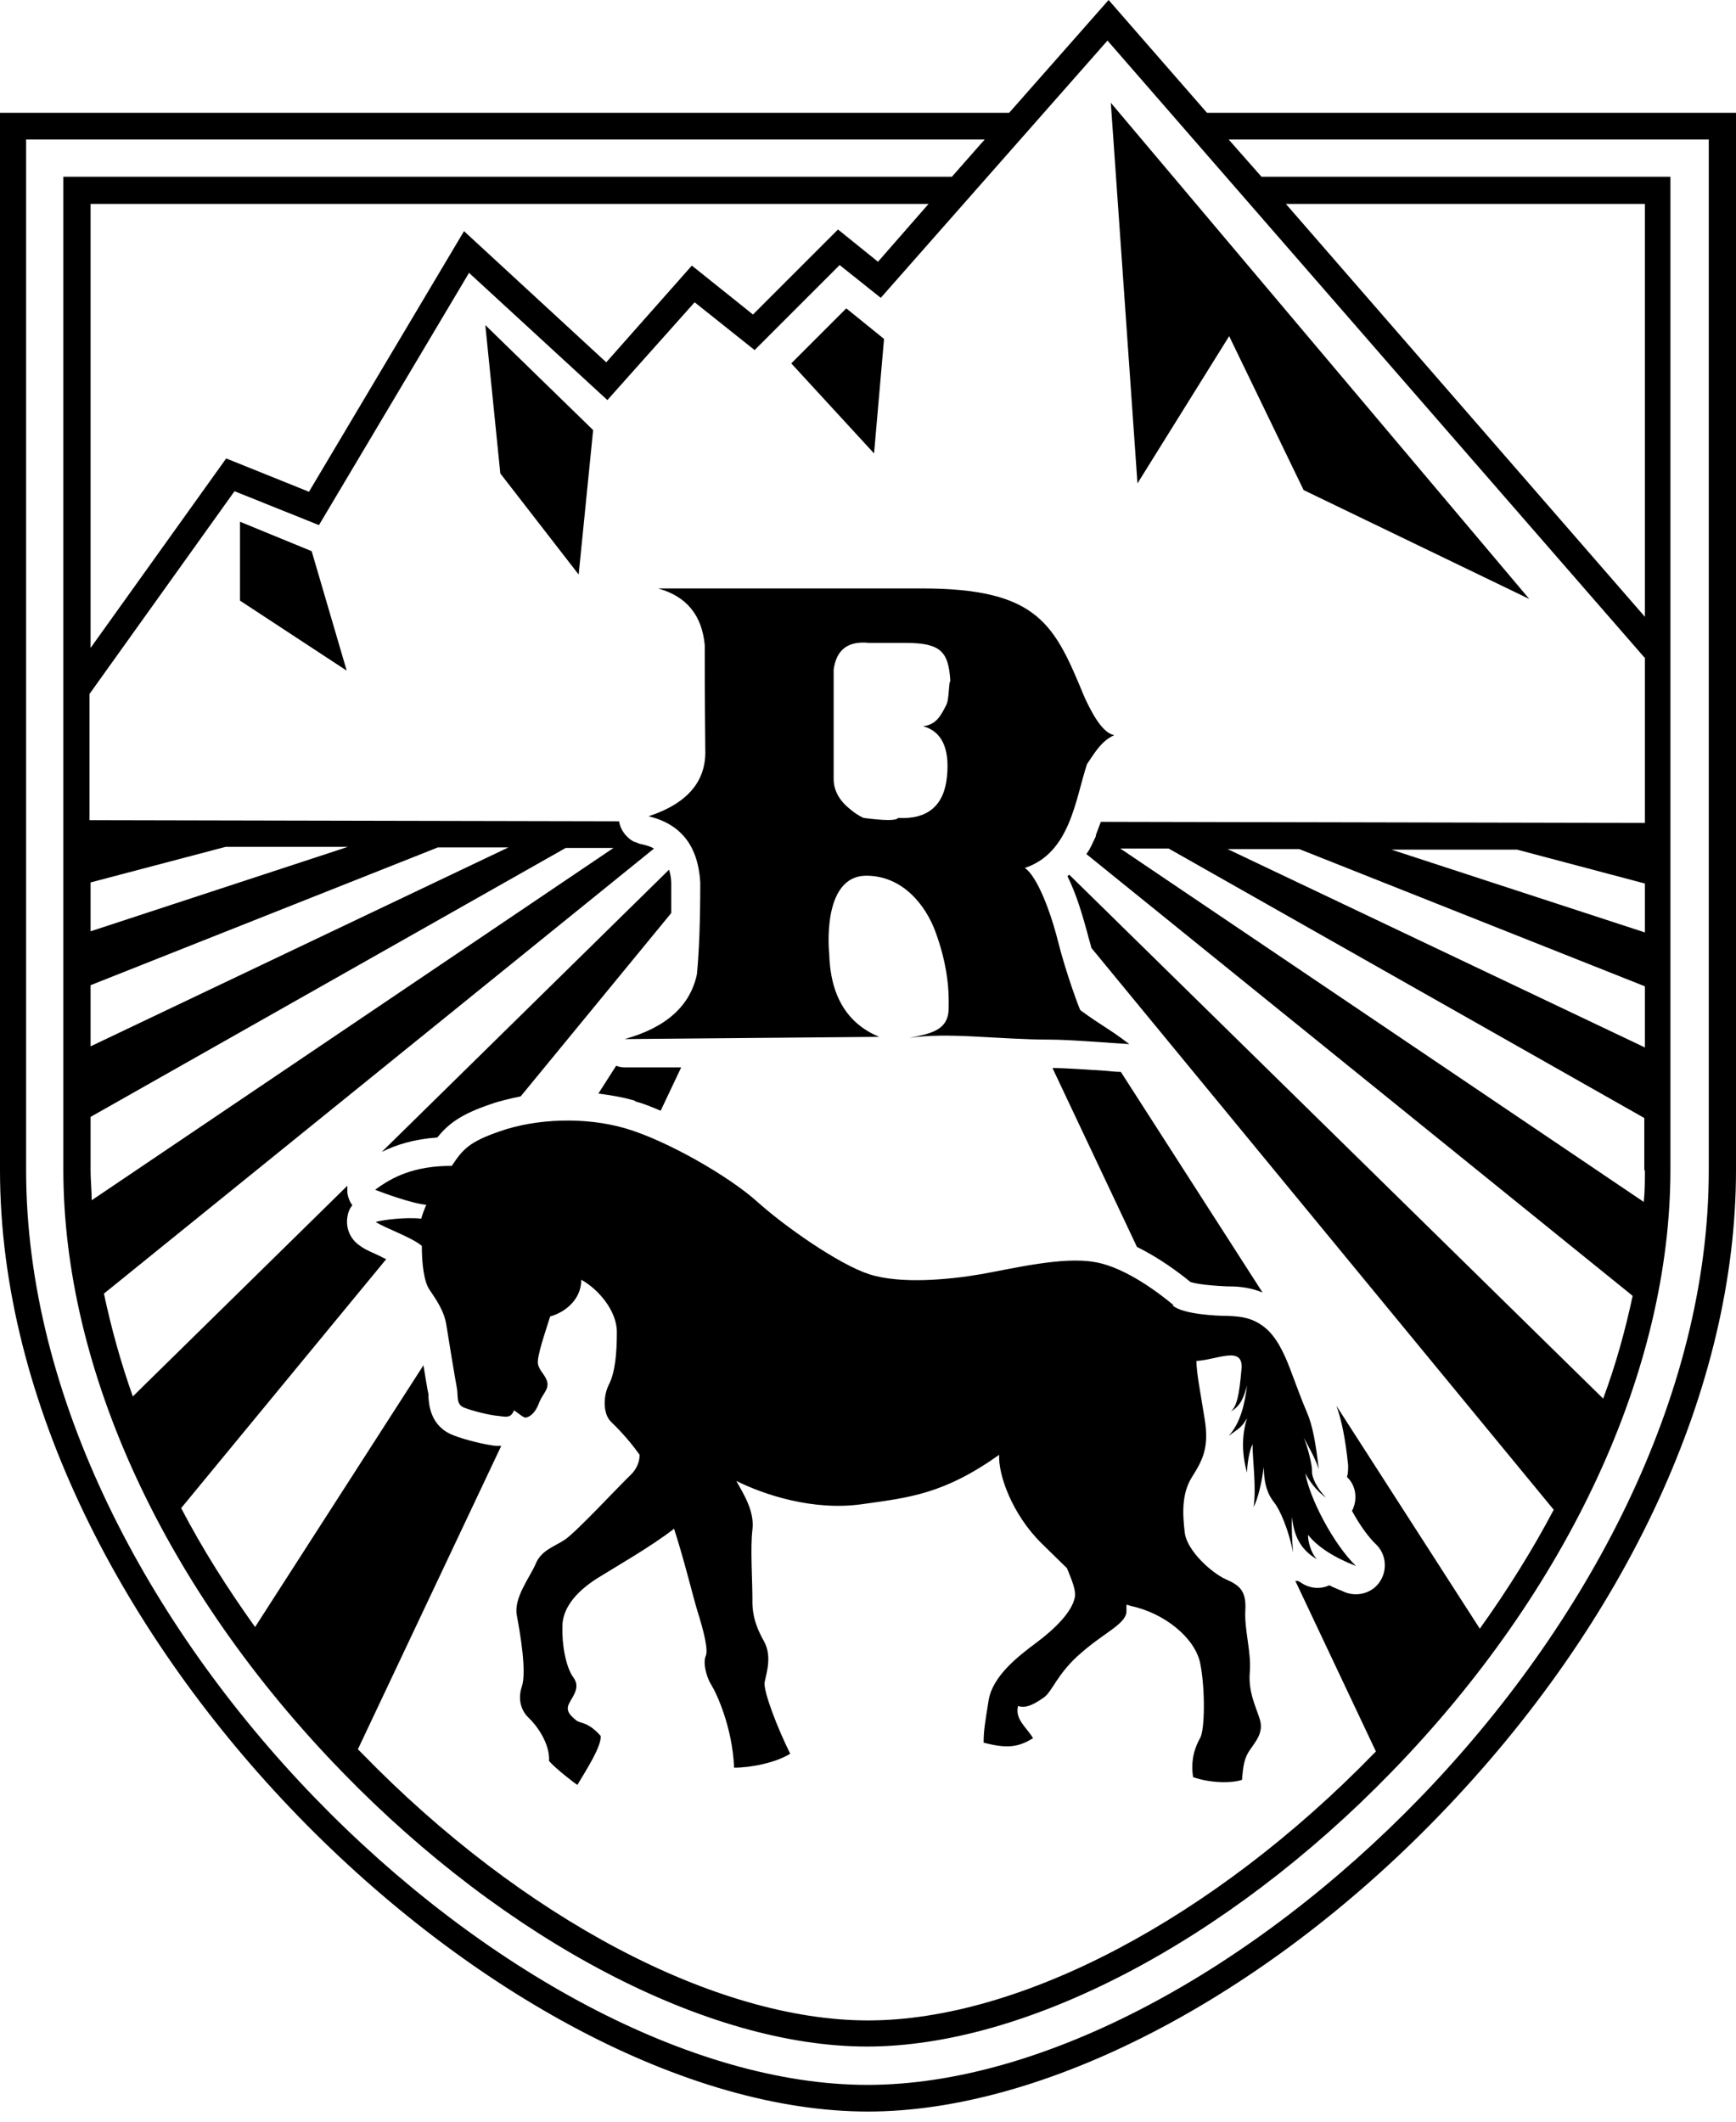
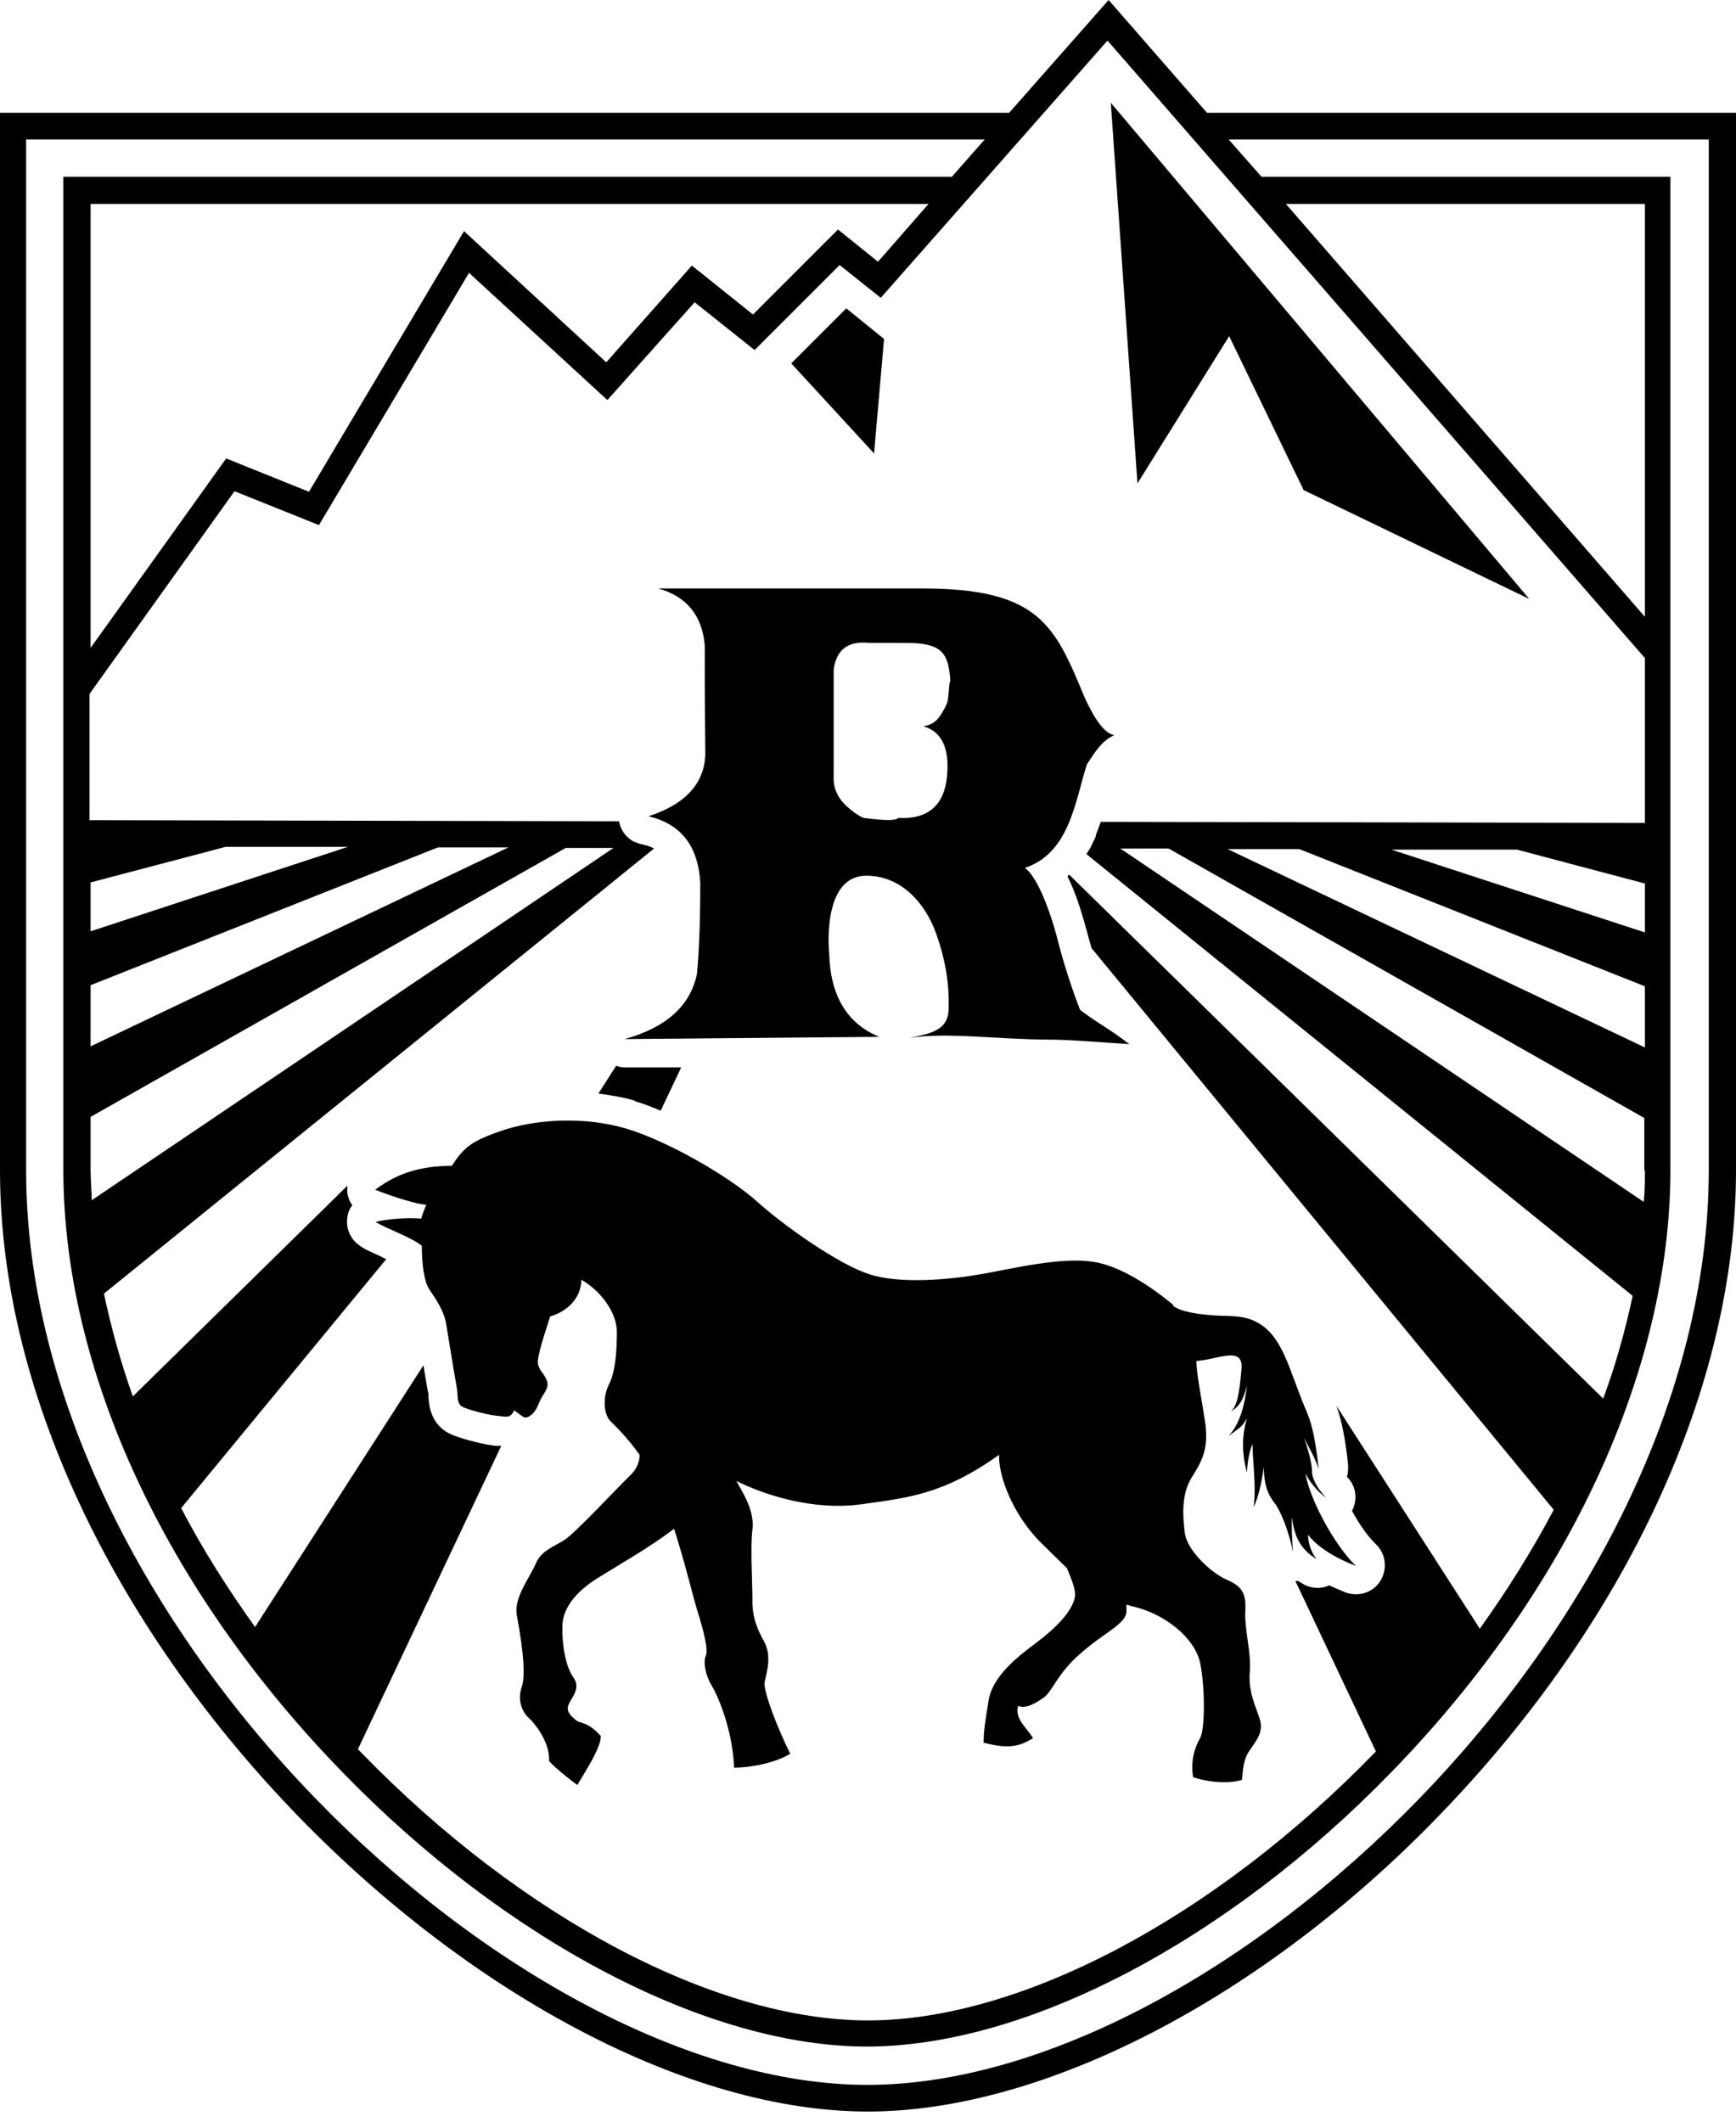
<svg xmlns="http://www.w3.org/2000/svg" width="45" height="55" viewBox="0 0 45 55" fill="none">
  <path d="M31.862 8.714L33.792 12.704L39.641 15.527L28.794 2.664L29.485 12.531L31.862 8.714Z" fill="black" />
  <path d="M20.511 9.42L22.657 11.754L22.916 8.786L21.937 7.994L20.511 9.42Z" fill="black" />
-   <path d="M12.969 12.273L15 14.894L15.375 11.149L12.58 8.427L12.969 12.273Z" fill="black" />
-   <path d="M6.221 13.525V15.57L8.987 17.385L8.079 14.288L6.221 13.525Z" fill="black" />
  <path d="M28.737 0L26.159 2.924H0V30.336C0 42.436 13.094 54.737 22.5 54.737C27.052 54.737 32.727 51.799 37.294 47.074C42.191 42.018 45 35.925 45 30.336V2.924H31.287L28.737 0ZM42.638 17.041V21.333L28.535 21.304C28.492 21.42 28.449 21.535 28.406 21.65C28.406 21.65 28.406 21.665 28.406 21.679C28.363 21.765 28.32 21.866 28.276 21.953C28.247 22.01 28.204 22.082 28.161 22.14L42.321 33.592C42.133 34.47 41.889 35.363 41.557 36.256L27.715 22.673C27.715 22.673 27.686 22.702 27.671 22.716C27.902 23.177 28.06 23.724 28.19 24.2C28.219 24.329 28.262 24.445 28.291 24.574L40.275 39.137C39.728 40.175 39.08 41.212 38.359 42.22L34.643 36.444C34.773 36.804 34.874 37.279 34.946 37.985C34.946 38.086 34.946 38.187 34.917 38.288C34.917 38.288 34.917 38.288 34.931 38.302C35.162 38.532 35.191 38.892 35.046 39.166C35.234 39.512 35.464 39.843 35.68 40.045C35.925 40.29 35.968 40.679 35.781 40.981C35.594 41.284 35.219 41.399 34.888 41.284C34.758 41.226 34.6 41.168 34.456 41.096C34.24 41.197 33.98 41.183 33.764 41.053C33.721 41.024 33.678 40.995 33.635 40.981C33.62 40.981 33.592 40.981 33.577 40.981L35.666 45.403C35.666 45.403 35.623 45.447 35.608 45.461C31.46 49.725 26.447 52.375 22.5 52.375C18.553 52.375 13.54 49.725 9.392 45.461C9.349 45.418 9.32 45.389 9.277 45.346L12.993 37.481C12.993 37.481 12.921 37.481 12.892 37.481H12.849C12.575 37.452 12.042 37.322 11.754 37.207C11.149 36.977 11.12 36.4 11.106 36.213C11.106 36.184 11.106 36.17 11.106 36.141C11.077 36.026 11.034 35.723 10.976 35.392L6.612 42.177C5.891 41.168 5.243 40.146 4.696 39.094L10.011 32.641C10.011 32.641 9.91 32.598 9.867 32.569C9.651 32.468 9.464 32.396 9.334 32.295C9.089 32.137 8.96 31.849 9.003 31.561C9.017 31.445 9.06 31.33 9.133 31.244C9.06 31.143 9.017 31.027 9.003 30.912C9.003 30.855 9.003 30.797 9.003 30.739L3.443 36.199C3.126 35.306 2.881 34.413 2.694 33.534L16.954 21.996C16.954 21.996 16.911 21.981 16.897 21.967C16.897 21.967 16.825 21.938 16.781 21.924C16.724 21.909 16.68 21.895 16.623 21.881C16.565 21.881 16.508 21.837 16.45 21.823C16.45 21.823 16.45 21.823 16.436 21.823C16.392 21.794 16.335 21.765 16.292 21.722C16.162 21.607 16.076 21.463 16.047 21.29L2.319 21.261V17.991L6.079 12.734L8.268 13.612L12.158 7.073L15.744 10.371L18.006 7.836L19.561 9.075L21.765 6.871L22.831 7.721L28.708 1.052L42.623 17.041H42.638ZM42.638 30.336C42.638 30.61 42.638 30.884 42.609 31.157L29.04 21.996H30.293L42.623 28.982V30.336H42.638ZM42.638 27.153L31.82 22.01H33.678L42.638 25.568V27.153ZM42.638 24.171L36.069 22.025H39.325L42.638 22.903V24.171ZM42.638 15.989L33.332 5.286H42.638V15.989ZM2.348 25.539L11.351 21.967H13.18L2.348 27.124V25.539ZM2.348 24.142V22.875L5.848 21.953H9.017L2.348 24.142ZM14.664 21.981H15.903L2.377 31.114C2.377 30.855 2.348 30.595 2.348 30.336V28.953L14.664 21.981ZM2.348 16.796V5.286H24.07L22.759 6.785L21.722 5.949L19.518 8.153L17.934 6.885L15.715 9.392L12.028 5.992L8.009 12.748L5.863 11.884L2.348 16.796ZM44.294 3.616V30.336C44.294 42.105 31.604 54.046 22.486 54.046C13.367 54.046 0.677 42.105 0.677 30.336V3.616H25.525L24.675 4.581H1.642V17.761V21.938V30.322C1.642 35.522 4.278 41.212 8.873 45.936C13.137 50.33 18.352 53.052 22.471 53.052C26.591 53.052 31.805 50.33 36.069 45.936C40.664 41.212 43.3 35.507 43.3 30.322V4.581H32.699L31.849 3.616H44.265H44.294Z" fill="black" />
  <path d="M17.058 15.254C17.792 15.456 18.196 15.945 18.268 16.723C18.268 17.098 18.268 18.005 18.282 19.431C18.311 20.252 17.821 20.828 16.813 21.16C17.648 21.361 18.095 21.923 18.152 22.874C18.152 23.854 18.124 24.646 18.066 25.251C17.893 26.072 17.274 26.634 16.193 26.936L22.791 26.878C21.955 26.533 21.523 25.812 21.494 24.718C21.494 24.718 21.278 22.701 22.459 22.701C23.367 22.701 23.986 23.421 24.26 24.185C24.534 24.948 24.606 25.568 24.591 26.129C24.591 26.72 24.116 26.792 23.569 26.907C24.548 26.749 25.888 26.95 27.227 26.95C27.746 26.95 28.754 27.037 29.273 27.066C28.725 26.648 28.552 26.59 28.005 26.187C27.991 26.187 27.631 25.222 27.429 24.415C27.227 23.609 26.882 22.715 26.565 22.499C27.746 22.11 27.875 20.713 28.178 19.806C28.409 19.46 28.567 19.201 28.884 19.057C28.639 19.014 28.394 18.682 28.12 18.092C27.343 16.219 26.954 15.254 23.9 15.254C23.828 15.254 22.042 15.254 17.029 15.254H17.058ZM24.62 17.674C24.591 17.847 24.591 18.149 24.534 18.265C24.375 18.581 24.26 18.783 23.929 18.826C24.404 18.956 24.62 19.388 24.548 20.123C24.476 20.886 24.044 21.246 23.28 21.203C23.237 21.275 22.935 21.275 22.387 21.203C22.229 21.131 22.114 21.045 21.998 20.944C21.739 20.728 21.61 20.468 21.61 20.195V17.357C21.681 16.838 21.984 16.608 22.531 16.666H23.482C24.404 16.666 24.591 16.91 24.634 17.66L24.62 17.674Z" fill="black" />
  <path d="M30.409 33.824C30.149 33.608 29.199 32.844 28.363 32.714C27.528 32.57 26.246 32.887 25.425 33.031C24.589 33.175 23.336 33.291 22.529 33.031C21.737 32.772 20.34 31.793 19.62 31.144C18.899 30.496 17.3 29.574 16.235 29.257C15.169 28.94 13.887 28.998 12.95 29.329C12.158 29.603 12 29.79 11.711 30.222C10.732 30.222 10.17 30.511 9.724 30.842C9.94 30.928 10.689 31.202 11.049 31.231C10.977 31.404 10.948 31.49 10.919 31.591C10.516 31.548 9.925 31.62 9.738 31.677C9.983 31.836 10.689 32.081 10.934 32.297C10.934 32.758 10.991 33.233 11.135 33.435C11.279 33.651 11.51 33.968 11.567 34.328C11.625 34.688 11.798 35.754 11.841 35.97C11.884 36.186 11.812 36.402 12.028 36.489C12.244 36.575 12.705 36.69 12.921 36.705C13.137 36.733 13.238 36.762 13.325 36.56C13.44 36.633 13.541 36.733 13.613 36.748C13.699 36.748 13.858 36.661 13.959 36.402C14.059 36.128 14.218 36.042 14.189 35.84C14.146 35.639 13.973 35.538 13.944 35.35C13.915 35.163 14.131 34.544 14.261 34.126C14.636 34.025 15.068 33.694 15.068 33.175C15.514 33.42 15.99 33.982 15.99 34.529C15.99 35.077 15.946 35.567 15.788 35.883C15.63 36.186 15.63 36.647 15.831 36.849C15.961 36.978 16.263 37.266 16.58 37.713C16.58 37.886 16.508 38.073 16.364 38.217C16.033 38.534 14.924 39.73 14.636 39.917C14.348 40.104 14.031 40.19 13.887 40.536C13.742 40.882 13.31 41.415 13.397 41.876C13.483 42.337 13.656 43.331 13.527 43.72C13.397 44.108 13.555 44.397 13.714 44.541C13.872 44.685 14.261 45.174 14.232 45.65C14.391 45.837 14.909 46.24 14.967 46.269C15.226 45.837 15.586 45.275 15.572 45.002C15.241 44.627 15.053 44.685 14.938 44.598C14.823 44.497 14.664 44.382 14.736 44.195C14.809 44.008 15.068 43.763 14.866 43.489C14.664 43.215 14.564 42.625 14.578 42.164C14.578 41.717 14.895 41.285 15.486 40.911C15.946 40.623 16.883 40.09 17.473 39.629C17.747 40.478 17.963 41.386 18.078 41.761C18.237 42.265 18.366 42.769 18.294 42.927C18.222 43.086 18.294 43.446 18.438 43.676C18.582 43.907 18.986 44.785 19.029 45.823C19.476 45.823 20.109 45.693 20.484 45.462C20.167 44.829 19.778 43.835 19.821 43.604C19.879 43.331 20.009 42.927 19.807 42.553C19.663 42.294 19.49 41.948 19.504 41.458C19.504 40.968 19.447 40.118 19.504 39.657C19.562 39.182 19.288 38.75 19.087 38.39C19.807 38.75 21.075 39.168 22.328 38.995C23.567 38.822 24.459 38.736 25.9 37.713C25.871 38.203 26.217 39.24 27.009 40.018C27.24 40.248 27.456 40.45 27.657 40.651C27.787 40.968 27.902 41.242 27.859 41.415C27.787 41.775 27.369 42.207 26.865 42.582C26.361 42.956 25.727 43.46 25.626 44.08C25.526 44.699 25.497 44.886 25.497 45.174C26.145 45.347 26.419 45.275 26.779 45.059C26.606 44.771 26.303 44.569 26.39 44.224C26.606 44.296 26.822 44.166 27.052 44.008C27.283 43.849 27.398 43.388 28.017 42.855C28.622 42.322 29.17 42.106 29.199 41.789C29.199 41.732 29.199 41.66 29.199 41.602C29.242 41.602 29.271 41.617 29.314 41.631C30.193 41.818 30.985 42.466 31.114 43.129C31.244 43.792 31.23 44.829 31.114 45.045C30.985 45.275 30.855 45.607 30.927 46.068C31.331 46.212 31.878 46.24 32.195 46.139C32.224 45.779 32.252 45.563 32.411 45.347C32.569 45.117 32.757 44.901 32.656 44.569C32.555 44.238 32.353 43.864 32.397 43.345C32.44 42.827 32.252 42.25 32.281 41.746C32.31 41.242 32.137 41.098 31.777 40.94C31.417 40.781 30.769 40.205 30.711 39.73C30.654 39.254 30.625 38.721 30.898 38.289C31.172 37.857 31.345 37.526 31.23 36.805C31.114 36.071 31.014 35.595 31.014 35.279C31.561 35.25 32.252 34.861 32.18 35.509C32.123 36.157 32.065 36.445 31.907 36.589C32.152 36.445 32.238 36.244 32.325 35.912C32.267 36.402 32.152 36.892 31.849 37.223C32.094 37.036 32.18 37.021 32.325 36.762C32.209 37.137 32.166 37.612 32.325 38.174C32.325 37.986 32.382 37.598 32.468 37.439C32.468 37.857 32.569 38.534 32.497 39.067C32.613 38.836 32.713 38.404 32.757 38.03C32.771 38.548 32.886 38.764 33.03 38.952C33.174 39.124 33.405 39.657 33.52 40.248C33.491 39.946 33.477 39.585 33.491 39.326C33.535 39.744 33.664 40.147 34.139 40.421C33.967 40.248 33.895 39.902 33.909 39.787C34.139 40.09 34.586 40.378 35.148 40.594C34.557 40.018 33.938 38.822 33.837 38.188C33.923 38.376 34.139 38.663 34.37 38.822C34.125 38.563 33.995 38.289 34.01 38.116C34.01 37.958 33.895 37.497 33.794 37.266C33.923 37.511 34.096 37.799 34.183 38.087C34.111 37.425 34.024 36.949 33.88 36.618C33.736 36.287 33.578 35.84 33.434 35.466C33.29 35.091 33.088 34.645 32.771 34.4C32.454 34.155 32.166 34.126 31.835 34.112C31.518 34.112 30.682 34.069 30.409 33.852V33.824Z" fill="black" />
  <path d="M16.462 28.549C16.678 28.607 16.894 28.693 17.125 28.794L17.657 27.671H16.203C16.116 27.671 16.044 27.656 15.972 27.627L15.511 28.348C15.842 28.391 16.174 28.448 16.462 28.535V28.549Z" fill="black" />
-   <path d="M12.719 28.623C12.964 28.536 13.223 28.479 13.497 28.421L17.4 23.668C17.4 23.423 17.4 23.163 17.4 22.89C17.4 22.76 17.372 22.645 17.343 22.544L9.896 29.861C10.27 29.674 10.731 29.53 11.336 29.487C11.624 29.127 11.955 28.882 12.719 28.623Z" fill="black" />
-   <path d="M28.665 27.758C28.204 27.729 27.613 27.686 27.282 27.686L29.472 32.324C30.062 32.612 30.595 33.015 30.855 33.231C30.941 33.26 31.172 33.318 31.82 33.347H31.863C32.108 33.347 32.41 33.375 32.727 33.505L29.054 27.786C28.939 27.786 28.795 27.772 28.665 27.758Z" fill="black" />
</svg>